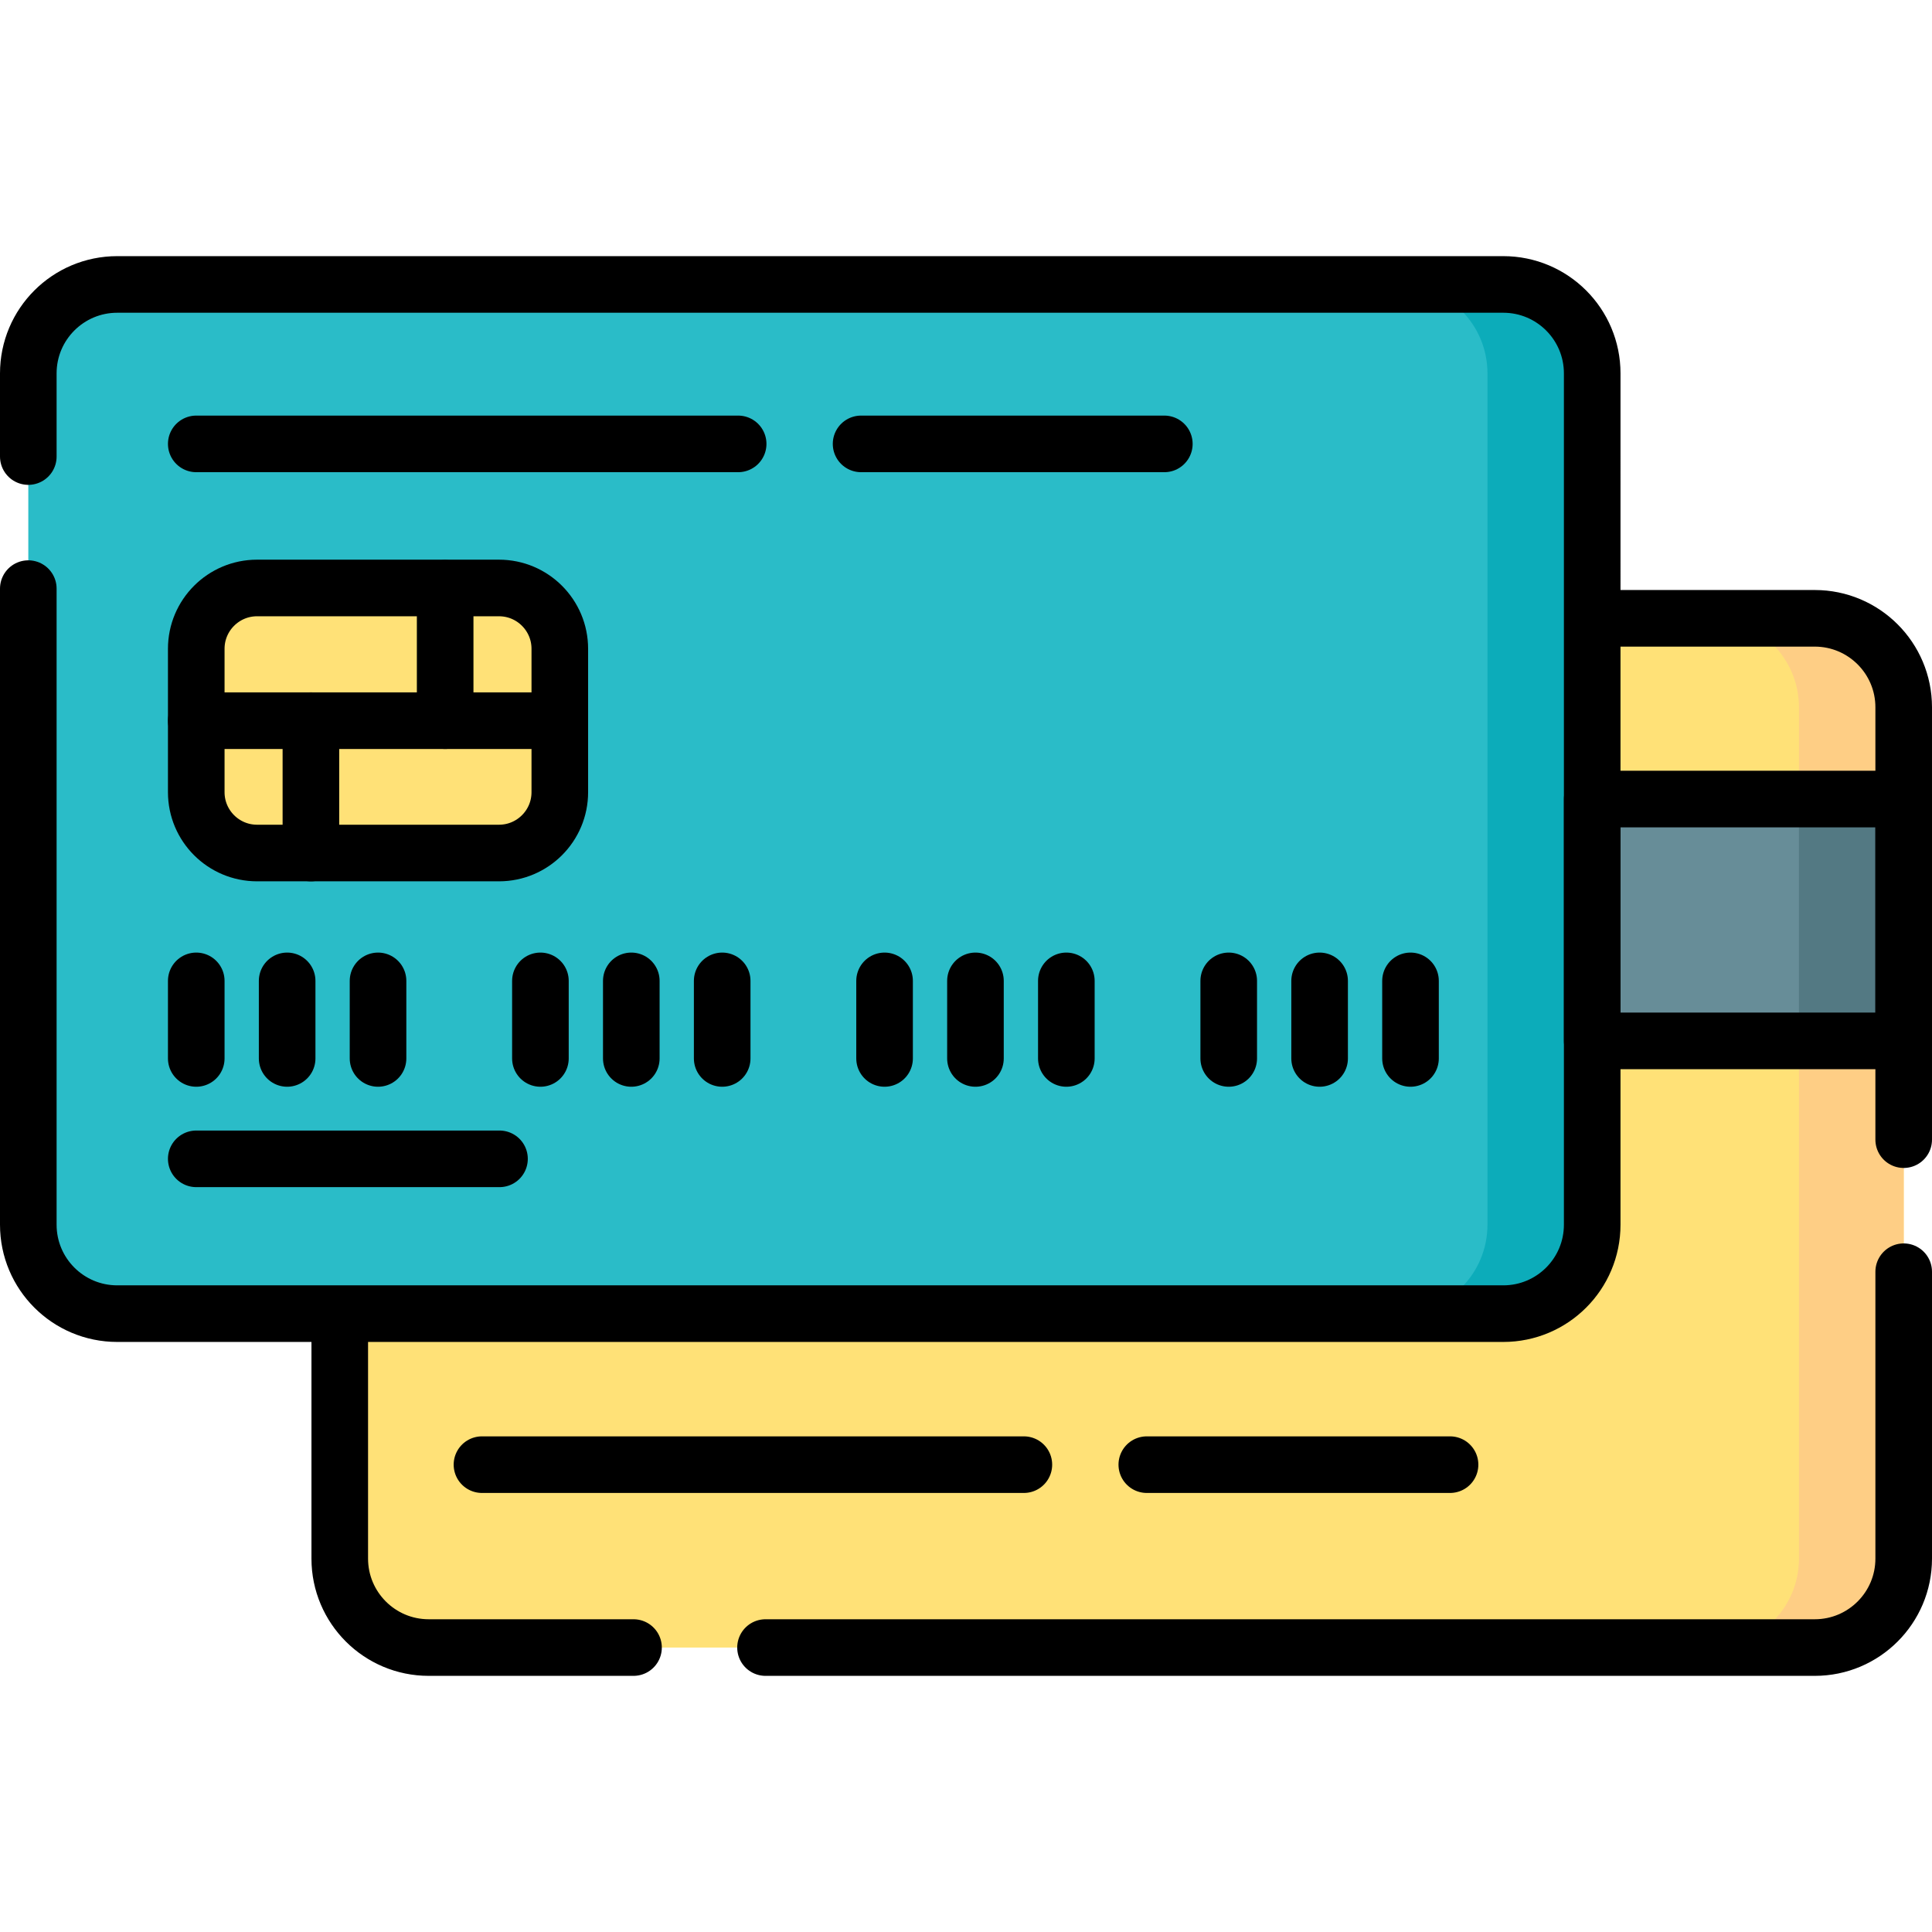
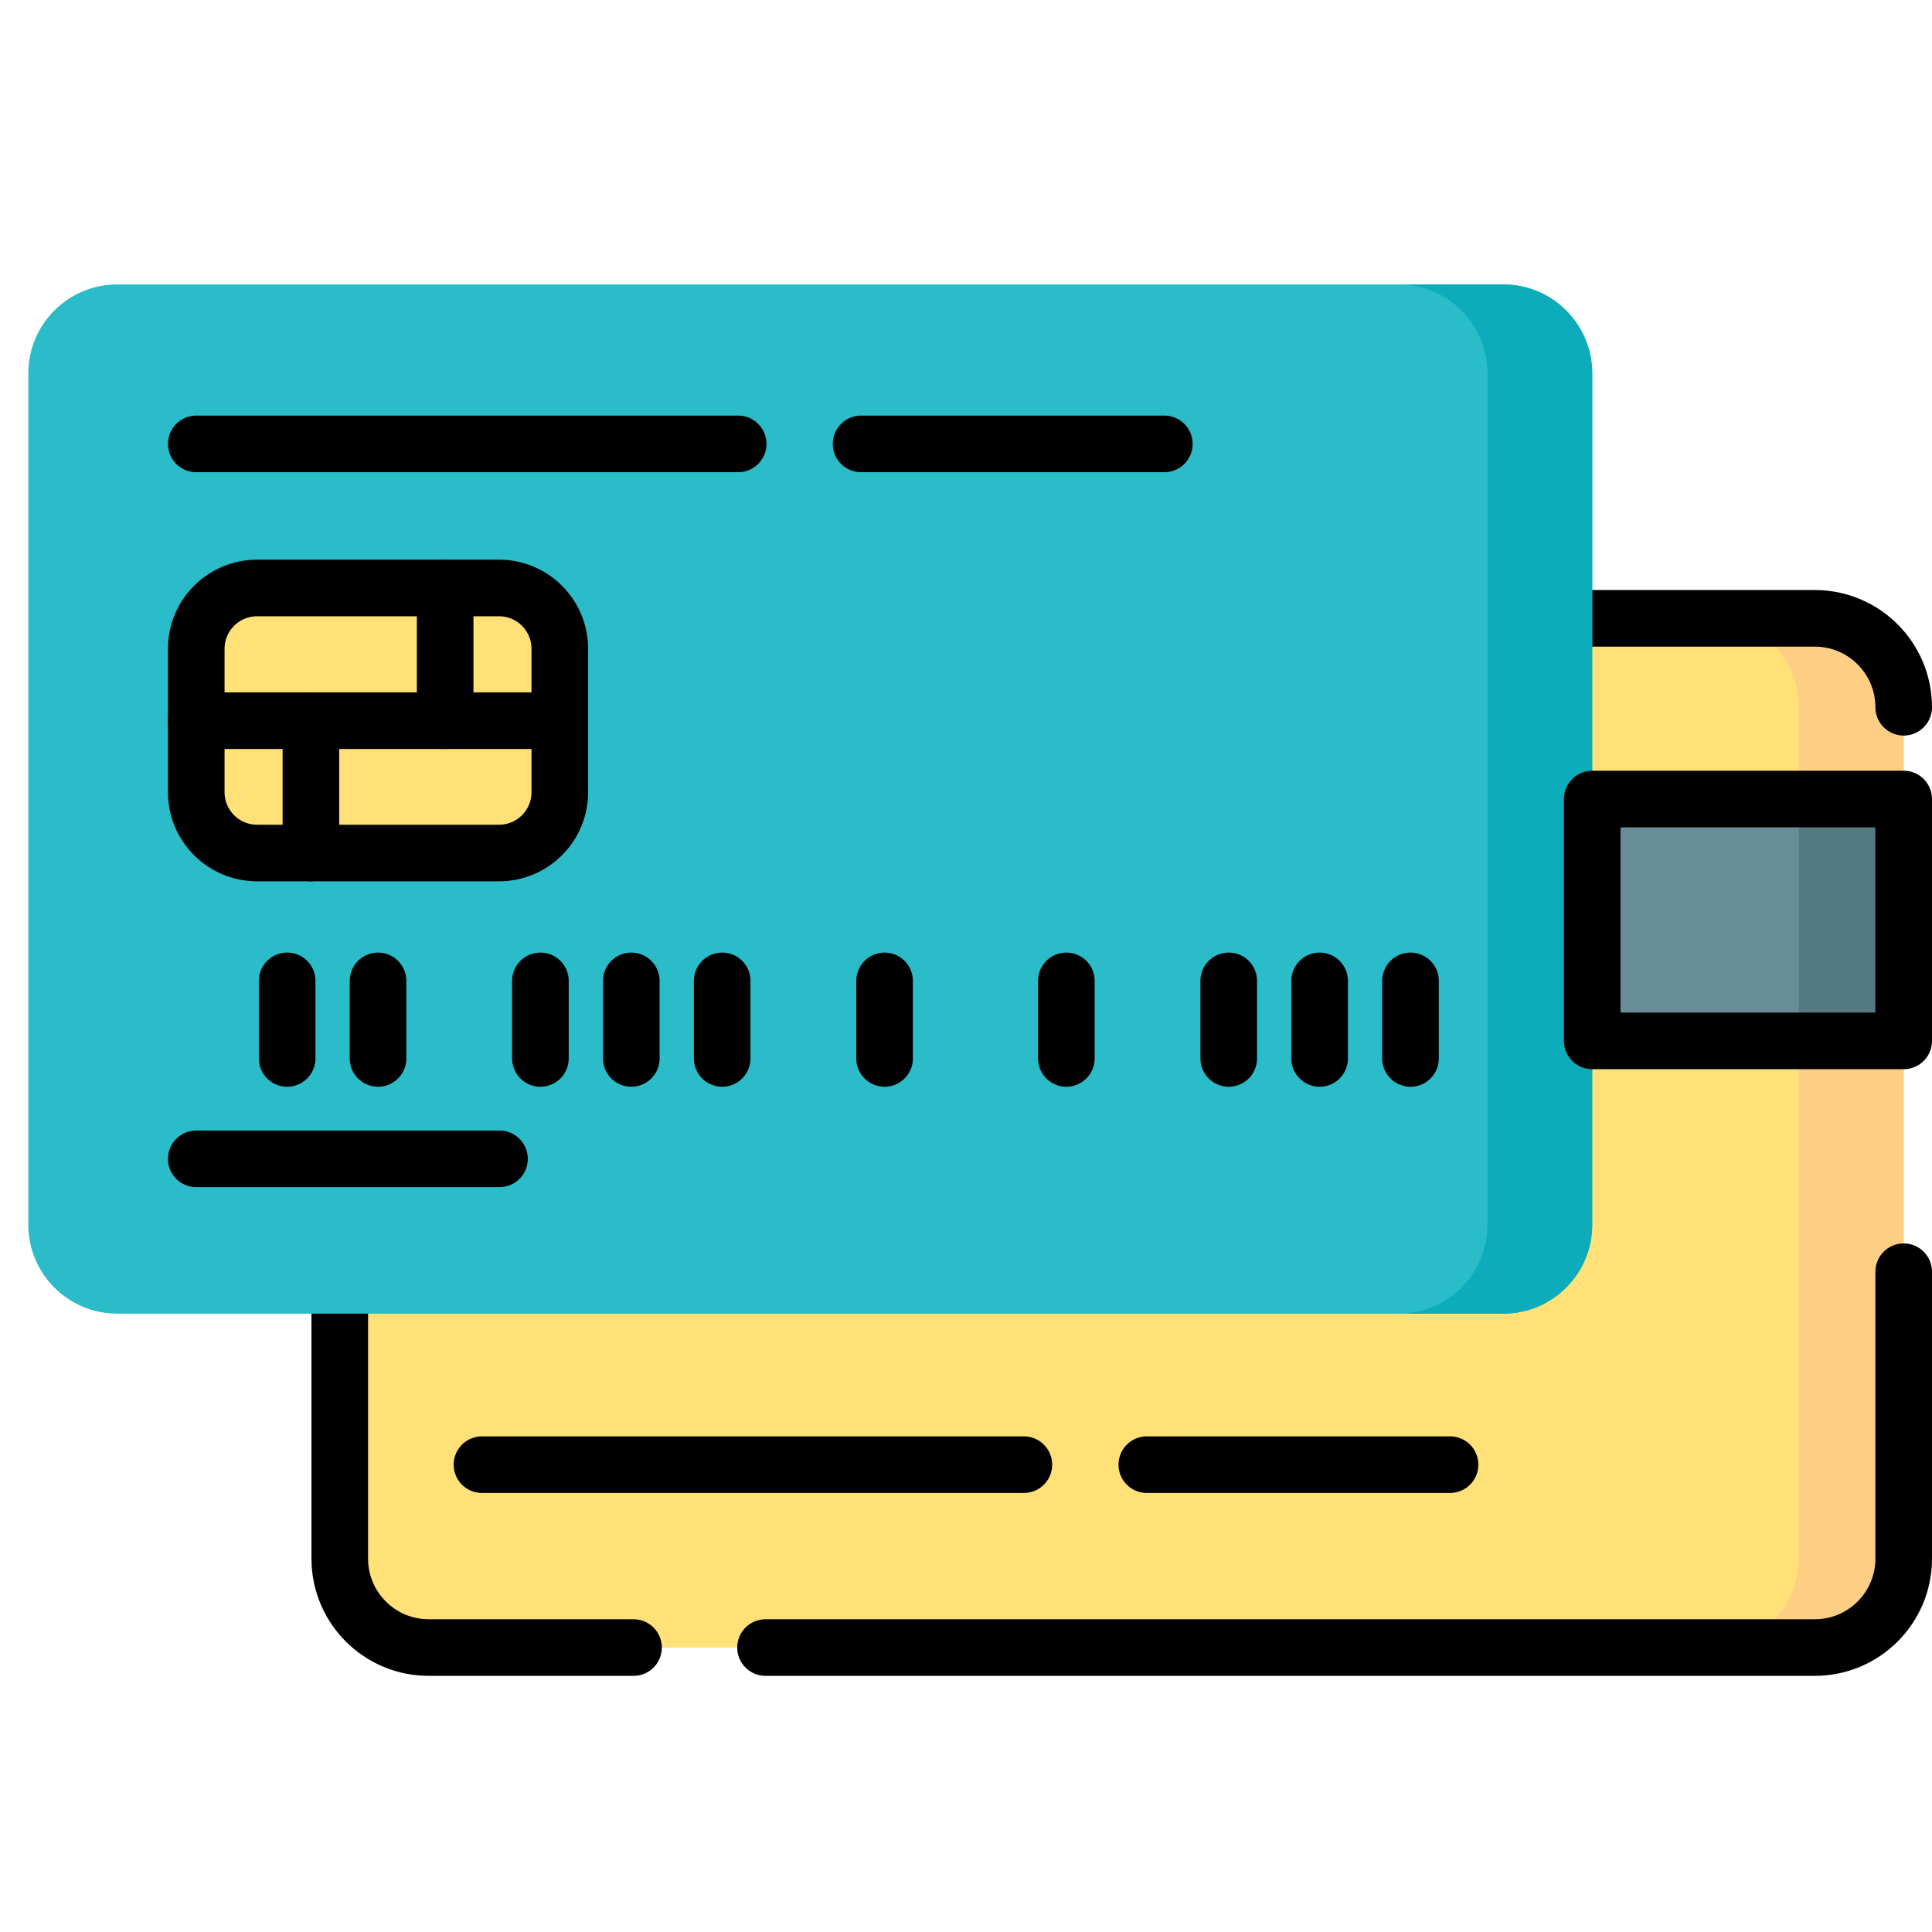
<svg xmlns="http://www.w3.org/2000/svg" version="1.1" id="Capa_1" x="0px" y="0px" viewBox="0 0 512 512" style="enable-background:new 0 0 512 512;" xml:space="preserve" width="512" height="512">
  <g>
    <path style="fill:#FFE177;" d="M480.93,436.618H113.615c-13.017,0-23.57-10.553-23.57-23.57V187.435&#10;&#09;&#09;c0-13.017,10.553-23.57,23.57-23.57H480.93c13.017,0,23.57,10.553,23.57,23.57v225.613&#10;&#09;&#09;C504.5,426.066,493.947,436.618,480.93,436.618z" />
    <path style="fill:#FECE85;" d="M504.5,187.433v225.62c0,13.01-10.55,23.57-23.57,23.57h-27.76c13.01,0,23.57-10.56,23.57-23.57&#10;&#09;&#09;v-225.62c0-13.01-10.56-23.57-23.57-23.57h27.76C493.95,163.863,504.5,174.423,504.5,187.433z" />
    <rect x="373.8" y="211.753" style="fill:#678D98;" width="130.7" height="64.09" />
    <rect x="476.74" y="211.753" style="fill:#537983;" width="27.76" height="64.09" />
    <path style="fill:none;stroke:#000000;stroke-width:15;stroke-linecap:round;stroke-linejoin:round;stroke-miterlimit:10;" d="&#10;&#09;&#09;M90.04,348.13v64.92c0,13.01,10.56,23.57,23.57,23.57h54.28" />
    <path style="fill:none;stroke:#000000;stroke-width:15;stroke-linecap:round;stroke-linejoin:round;stroke-miterlimit:10;" d="&#10;&#09;&#09;M504.5,337.02v76.03c0,13.01-10.55,23.57-23.57,23.57H202.87" />
-     <path style="fill:none;stroke:#000000;stroke-width:15;stroke-linecap:round;stroke-linejoin:round;stroke-miterlimit:10;" d="&#10;&#09;&#09;M421.96,163.86h58.97c13.02,0,23.57,10.56,23.57,23.57v114.59" />
+     <path style="fill:none;stroke:#000000;stroke-width:15;stroke-linecap:round;stroke-linejoin:round;stroke-miterlimit:10;" d="&#10;&#09;&#09;M421.96,163.86h58.97c13.02,0,23.57,10.56,23.57,23.57" />
    <path style="fill:#2ABCC8;" d="M398.385,348.13H31.07c-13.017,0-23.57-10.553-23.57-23.57V98.947&#10;&#09;&#09;c0-13.017,10.553-23.57,23.57-23.57h367.316c13.017,0,23.57,10.553,23.57,23.57V324.56&#10;&#09;&#09;C421.955,337.577,411.402,348.13,398.385,348.13z" />
    <path style="fill:#0CACBA;" d="M421.955,98.947v225.62c0,13.01-10.55,23.57-23.57,23.57h-27.76c13.01,0,23.57-10.56,23.57-23.57&#10;&#09;&#09;V98.947c0-13.01-10.56-23.57-23.57-23.57h27.76C411.405,75.377,421.955,85.937,421.955,98.947z" />
-     <path style="fill:none;stroke:#000000;stroke-width:15;stroke-linecap:round;stroke-linejoin:round;stroke-miterlimit:10;" d="&#10;&#09;&#09;M7.5,155.99v168.57c0,13.02,10.55,23.57,23.57,23.57h367.32c13.01,0,23.56-10.55,23.56-23.57V98.95&#10;&#09;&#09;c0-13.02-10.55-23.57-23.56-23.57H31.07C18.05,75.38,7.5,85.93,7.5,98.95v22.04" />
    <path style="fill:#FFE177;" d="M68.131,226.059h64.102c8.904,0,16.122-7.218,16.122-16.122V171.94&#10;&#09;&#09;c0-8.904-7.218-16.122-16.122-16.122H68.131c-8.904,0-16.122,7.218-16.122,16.122v37.998&#10;&#09;&#09;C52.01,218.841,59.228,226.059,68.131,226.059z" />
    <path style="fill:none;stroke:#000000;stroke-width:15;stroke-linecap:round;stroke-linejoin:round;stroke-miterlimit:10;" d="&#10;&#09;&#09;M68.131,226.059h64.102c8.904,0,16.122-7.218,16.122-16.122V171.94c0-8.904-7.218-16.122-16.122-16.122H68.131&#10;&#09;&#09;c-8.904,0-16.122,7.218-16.122,16.122v37.998C52.01,218.841,59.228,226.059,68.131,226.059z" />
    <line style="fill:none;stroke:#000000;stroke-width:15;stroke-linecap:round;stroke-linejoin:round;stroke-miterlimit:10;" x1="52.01" y1="117.636" x2="195.619" y2="117.636" />
    <line style="fill:none;stroke:#000000;stroke-width:15;stroke-linecap:round;stroke-linejoin:round;stroke-miterlimit:10;" x1="228.197" y1="117.636" x2="308.56" y2="117.636" />
    <line style="fill:none;stroke:#000000;stroke-width:15;stroke-linecap:round;stroke-linejoin:round;stroke-miterlimit:10;" x1="127.726" y1="388.149" x2="271.336" y2="388.149" />
    <line style="fill:none;stroke:#000000;stroke-width:15;stroke-linecap:round;stroke-linejoin:round;stroke-miterlimit:10;" x1="303.914" y1="388.149" x2="384.277" y2="388.149" />
    <line style="fill:none;stroke:#000000;stroke-width:15;stroke-linecap:round;stroke-linejoin:round;stroke-miterlimit:10;" x1="52.01" y1="307.104" x2="132.372" y2="307.104" />
    <g>
      <g>
-         <line style="fill:none;stroke:#000000;stroke-width:15;stroke-linecap:round;stroke-linejoin:round;stroke-miterlimit:10;" x1="52.01" y1="259.942" x2="52.01" y2="280.497" />
        <line style="fill:none;stroke:#000000;stroke-width:15;stroke-linecap:round;stroke-linejoin:round;stroke-miterlimit:10;" x1="76.096" y1="259.942" x2="76.096" y2="280.497" />
        <line style="fill:none;stroke:#000000;stroke-width:15;stroke-linecap:round;stroke-linejoin:round;stroke-miterlimit:10;" x1="100.182" y1="259.942" x2="100.182" y2="280.497" />
      </g>
      <g>
        <line style="fill:none;stroke:#000000;stroke-width:15;stroke-linecap:round;stroke-linejoin:round;stroke-miterlimit:10;" x1="143.215" y1="259.942" x2="143.215" y2="280.497" />
        <line style="fill:none;stroke:#000000;stroke-width:15;stroke-linecap:round;stroke-linejoin:round;stroke-miterlimit:10;" x1="167.301" y1="259.942" x2="167.301" y2="280.497" />
        <line style="fill:none;stroke:#000000;stroke-width:15;stroke-linecap:round;stroke-linejoin:round;stroke-miterlimit:10;" x1="191.387" y1="259.942" x2="191.387" y2="280.497" />
      </g>
      <g>
        <line style="fill:none;stroke:#000000;stroke-width:15;stroke-linecap:round;stroke-linejoin:round;stroke-miterlimit:10;" x1="234.42" y1="259.942" x2="234.42" y2="280.497" />
-         <line style="fill:none;stroke:#000000;stroke-width:15;stroke-linecap:round;stroke-linejoin:round;stroke-miterlimit:10;" x1="258.506" y1="259.942" x2="258.506" y2="280.497" />
        <line style="fill:none;stroke:#000000;stroke-width:15;stroke-linecap:round;stroke-linejoin:round;stroke-miterlimit:10;" x1="282.593" y1="259.942" x2="282.593" y2="280.497" />
      </g>
      <g>
        <line style="fill:none;stroke:#000000;stroke-width:15;stroke-linecap:round;stroke-linejoin:round;stroke-miterlimit:10;" x1="325.625" y1="259.942" x2="325.625" y2="280.497" />
        <line style="fill:none;stroke:#000000;stroke-width:15;stroke-linecap:round;stroke-linejoin:round;stroke-miterlimit:10;" x1="349.711" y1="259.942" x2="349.711" y2="280.497" />
        <line style="fill:none;stroke:#000000;stroke-width:15;stroke-linecap:round;stroke-linejoin:round;stroke-miterlimit:10;" x1="373.798" y1="259.942" x2="373.798" y2="280.497" />
      </g>
    </g>
    <rect x="421.955" y="211.753" style="fill:none;stroke:#000000;stroke-width:15;stroke-linecap:round;stroke-linejoin:round;stroke-miterlimit:10;" width="82.545" height="64.094" />
    <g>
      <line style="fill:none;stroke:#000000;stroke-width:15;stroke-linecap:round;stroke-linejoin:round;stroke-miterlimit:10;" x1="82.393" y1="190.986" x2="82.393" y2="226.059" />
      <line style="fill:none;stroke:#000000;stroke-width:15;stroke-linecap:round;stroke-linejoin:round;stroke-miterlimit:10;" x1="117.972" y1="155.913" x2="117.972" y2="190.986" />
    </g>
    <line style="fill:none;stroke:#000000;stroke-width:15;stroke-linecap:round;stroke-linejoin:round;stroke-miterlimit:10;" x1="52.01" y1="190.986" x2="148.355" y2="190.986" />
  </g>
</svg>